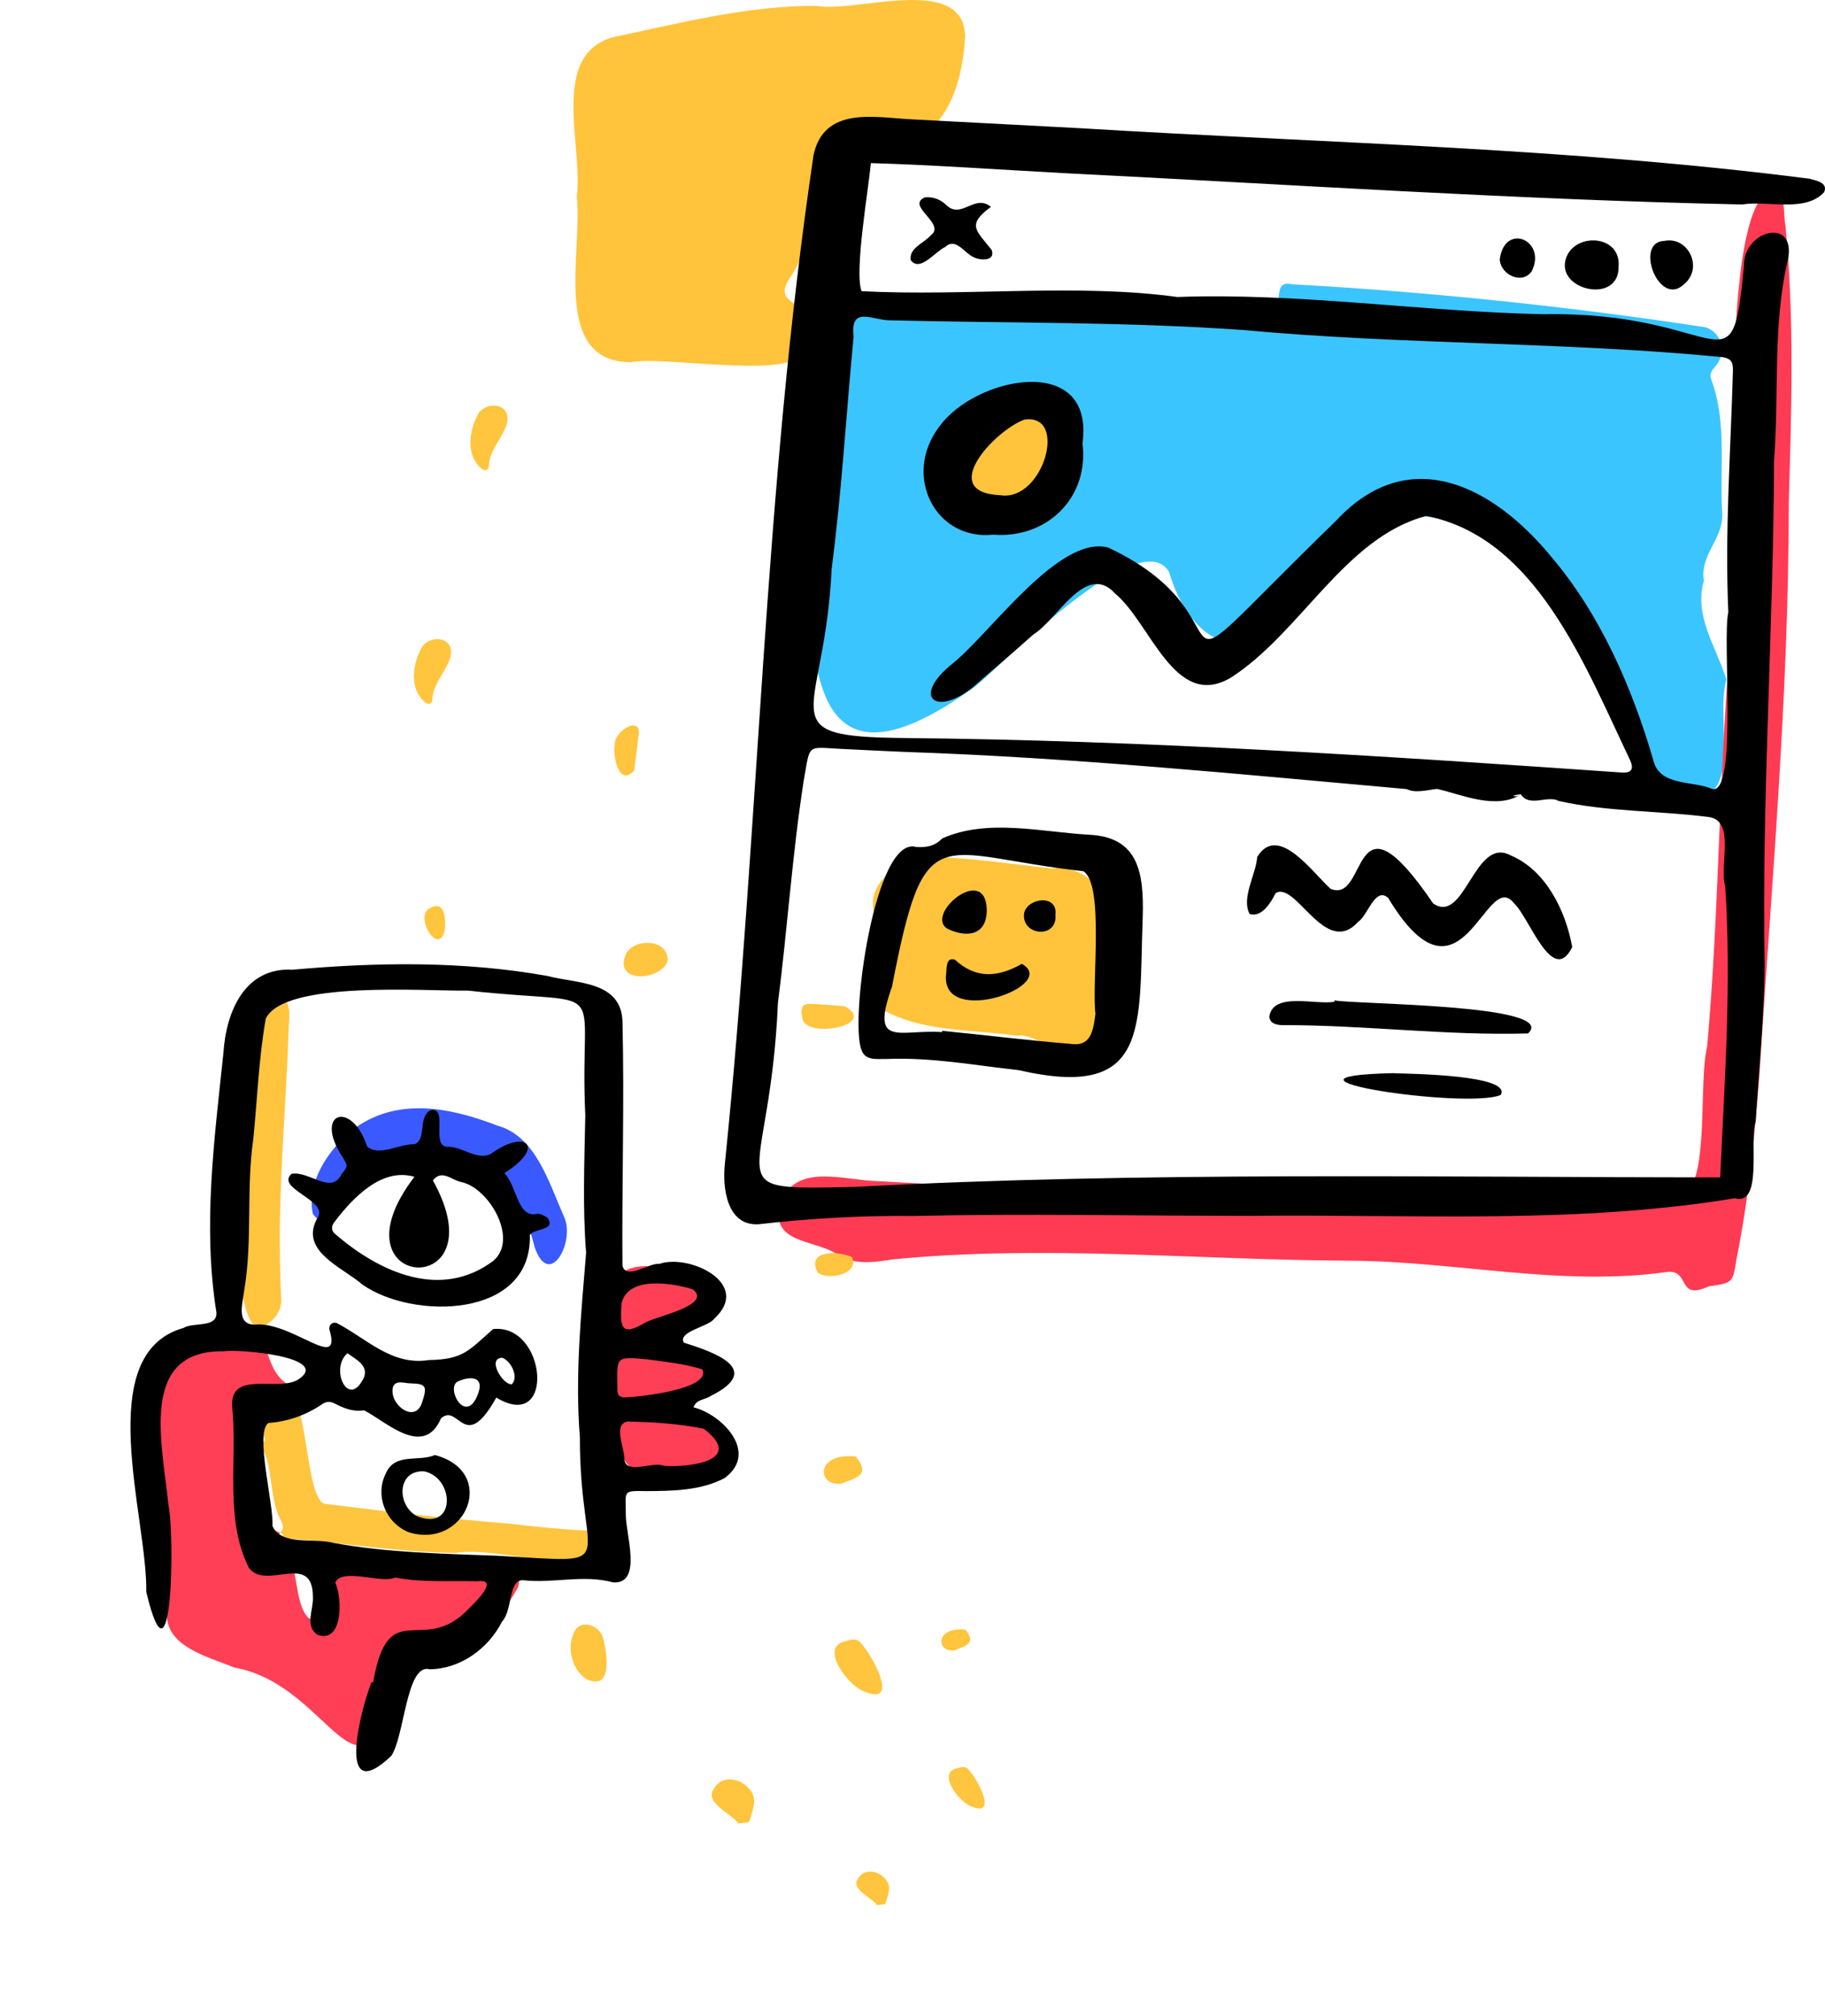
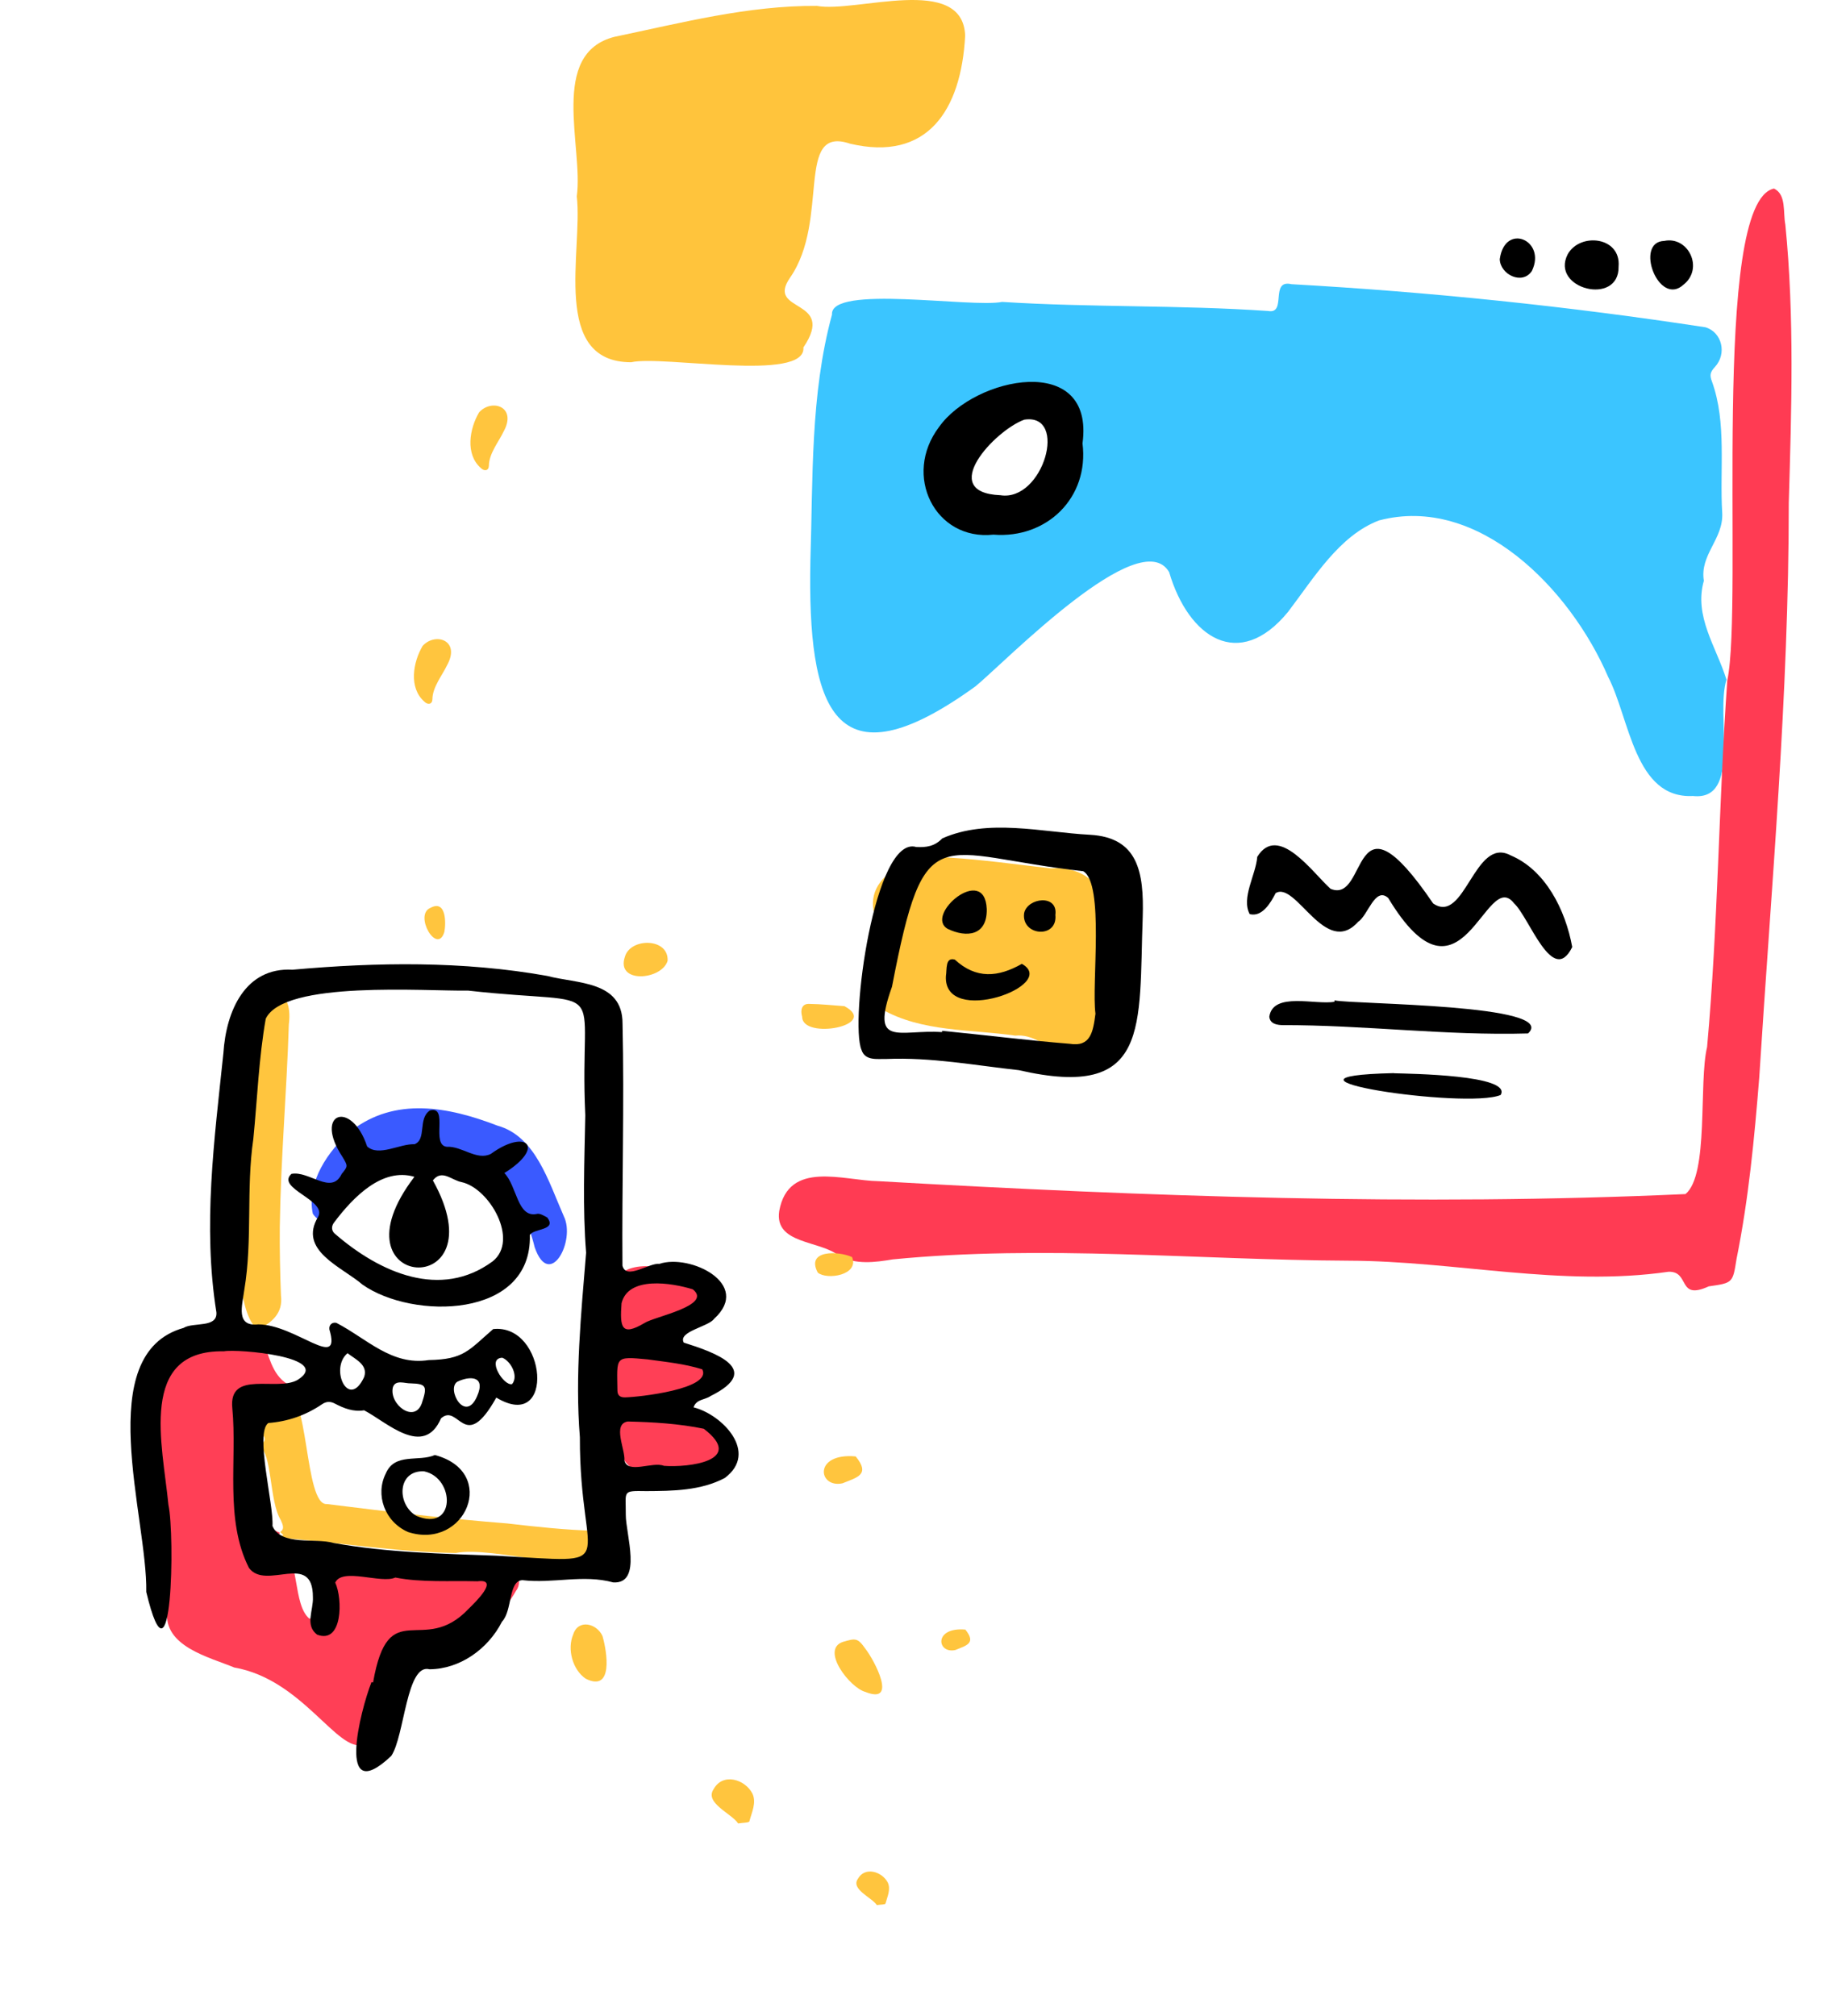
<svg xmlns="http://www.w3.org/2000/svg" width="115" height="127" viewBox="0 0 115 127" fill="none">
  <path fill-rule="evenodd" clip-rule="evenodd" d="M62.504 32.247C57.624 32.528 57.296 26.501 61.818 25.505C67.291 24.332 68.26 32.404 62.504 32.247ZM108.791 42.817C108.138 40.722 106.731 38.831 107.366 36.588C107.097 34.944 108.603 33.968 108.524 32.327C108.353 29.579 108.821 26.654 107.878 24.039C107.717 23.628 107.766 23.439 108.067 23.113C108.833 22.28 108.513 20.933 107.469 20.619C98.842 19.297 90.094 18.394 81.383 17.904C79.991 17.577 81.114 19.814 79.906 19.592C74.324 19.207 68.723 19.375 63.144 19.02C61.247 19.41 52.293 17.911 52.428 19.816C51.054 24.862 51.232 30.165 51.065 35.365C50.888 44.572 52.496 49.738 61.484 43.227C63.367 41.669 71.863 32.928 73.672 36.044C74.891 40.18 78.08 42.308 81.161 38.552C82.792 36.414 84.388 33.736 86.9 32.786C93.141 31.142 98.943 37.086 101.335 42.642C102.701 45.274 102.993 50.334 106.675 50.146C109.77 50.487 108.083 45.074 108.791 42.817Z" fill="#3BC5FF" />
  <path fill-rule="evenodd" clip-rule="evenodd" d="M108.843 42.869C108.298 50.569 108.267 58.27 107.57 65.962C107.03 68.207 107.696 74.01 106.209 75.225C89.301 75.994 72.265 75.378 55.35 74.413C53.154 74.383 49.691 73.059 49.103 76.288C48.78 78.4 51.682 78.128 52.867 79.115C53.913 79.688 55.136 79.528 56.259 79.34C65.789 78.406 75.412 79.376 84.975 79.422C91.729 79.442 98.384 81.092 105.139 80.12C106.518 80.075 105.67 81.955 107.676 81.039C109.201 80.823 109.187 80.821 109.425 79.314C110.187 75.544 110.551 71.708 110.857 67.874C111.62 55.832 112.719 43.784 112.717 31.697C112.887 25.833 113.082 20 112.501 14.154C112.347 13.393 112.578 12.25 111.784 11.879C107.772 12.732 109.878 37.986 108.843 42.869Z" fill="#FF3B53" />
  <path fill-rule="evenodd" clip-rule="evenodd" d="M36.345 12.369C36.736 15.828 34.694 22.819 39.771 22.821C41.755 22.367 50.806 24.099 50.625 21.889C52.742 18.752 48.223 19.745 49.781 17.499C52.323 13.845 50.061 7.867 53.569 9.053C58.411 10.191 60.565 6.99 60.818 2.25C60.679 -1.677 53.925 0.829 51.477 0.372C47.144 0.34 42.949 1.439 38.73 2.318C34.569 3.366 36.771 9.242 36.345 12.369Z" fill="#FFC43C" />
  <path fill-rule="evenodd" clip-rule="evenodd" d="M59.837 54.032C57.357 53.724 53.775 55.393 55.424 58.406C56.711 59.963 52.853 61.736 55.543 63.567C58.08 65.03 61.173 64.834 63.977 65.245C66.082 65.022 67.672 68.219 69.663 66.924C70.705 64.321 69.713 61.297 69.789 58.54C69.915 56.096 68.589 54.541 66.21 54.707C64.159 54.472 61.852 54.15 59.837 54.032Z" fill="#FFC43C" />
-   <path fill-rule="evenodd" clip-rule="evenodd" d="M62.465 32.213C68.279 32.368 67.299 24.371 61.772 25.534C57.205 26.522 57.537 32.492 62.465 32.213Z" fill="#FFC43C" />
-   <path fill-rule="evenodd" clip-rule="evenodd" d="M108.908 38.565C108.513 40.261 109.504 50.05 107.904 49.709C106.698 49.167 104.594 49.555 104.193 47.926C102.832 43.252 100.82 38.692 97.757 35.082C94.061 30.584 88.768 27.878 84.193 32.802C71.192 45.456 79.805 39.174 69.834 34.497C66.757 33.671 62.453 39.831 60.049 41.786C57.394 43.888 58.946 45.198 61.309 43.295C62.573 42.178 63.864 41.094 65.121 39.968C66.65 39.03 68.429 35.363 70.274 37.399C72.502 39.241 74.012 44.741 77.519 42.716C81.951 39.907 84.737 33.844 89.877 32.504C96.8 33.866 99.866 41.917 102.719 47.893C102.97 48.441 102.806 48.699 102.238 48.672C87.18 47.626 72.133 46.643 57.037 46.495C48.285 46.417 51.98 45.227 52.403 35.85C53.043 30.983 53.319 26.084 53.79 21.203C53.555 19.193 55.007 20.214 56.178 20.183C63.569 20.363 70.956 20.267 78.341 20.79C88.391 21.724 98.496 21.526 108.541 22.499C109.061 22.592 109.212 22.772 109.198 23.358C109.059 28.432 108.681 33.486 108.908 38.565ZM95.836 50.048C96.39 50.88 97.526 50.074 98.208 50.456C101.275 51.152 104.548 51.067 107.697 51.475C109.373 51.721 108.325 54.549 108.71 55.818C109.12 61.933 108.674 68.064 108.394 74.176C90.903 74.17 71.858 73.799 53.866 74.774C44.847 74.962 48.508 75.049 49.021 63.173C49.618 58.528 49.923 53.825 50.642 49.198C51.066 46.829 50.804 47.069 52.951 47.177C54.296 47.244 55.641 47.311 56.987 47.369C67.555 47.722 78.285 48.788 88.644 49.713C89.184 49.988 89.961 49.767 90.55 49.699C92.157 50.067 94.274 51.039 95.851 50.041C95.692 50.15 95.535 50.198 95.349 50.142C95.505 50.074 95.669 50.055 95.836 50.048ZM54.292 18.345C53.821 17.139 54.729 11.923 54.875 10.275C58.946 10.397 63.039 10.694 67.11 10.911C81.332 11.622 95.544 12.579 109.782 12.882C111.399 12.62 113.757 13.407 114.944 12.108C115.223 11.483 114.385 11.366 113.992 11.255C98.783 9.306 83.396 9.013 68.103 8.079C64.51 7.892 60.918 7.7 57.326 7.511C55.085 7.392 51.924 6.693 51.265 9.769C48.12 30.886 47.856 52.064 45.681 73.272C45.502 74.873 45.816 77.244 47.8 77.127C51.029 76.757 54.27 76.572 57.522 76.605C64.616 76.447 71.715 76.598 78.811 76.598C88.974 76.481 99.249 77.152 109.313 75.489C111.117 76.001 110.209 71.779 110.631 70.659C110.836 67.395 111.157 64.133 111.198 60.861C111.005 50.248 111.754 39.651 111.789 29.037C112.115 24.81 111.686 20.403 112.679 16.29C113.143 13.647 109.878 14.534 109.898 16.687C109.112 25.119 108.828 19.593 97.236 19.796C89.545 19.63 81.771 18.429 74.186 18.711C67.854 17.841 60.882 18.685 54.292 18.345Z" fill="black" />
-   <path fill-rule="evenodd" clip-rule="evenodd" d="M62.444 13.031C61.404 12.186 60.58 13.844 59.628 12.917C59.256 12.555 58.777 12.378 58.272 12.437C57.055 12.972 59.654 14.106 58.649 14.827C58.241 15.309 57.255 15.628 57.391 16.392C57.969 17.168 58.937 15.841 59.543 15.569C60.232 14.934 60.741 15.926 61.335 16.195C61.722 16.406 62.743 16.491 62.492 15.751C61.523 14.512 60.875 14.185 62.444 13.031Z" fill="black" />
  <path fill-rule="evenodd" clip-rule="evenodd" d="M101.993 16.795C102.155 14.91 99.573 14.626 98.789 16.013C97.661 18.204 102.042 19.31 101.993 16.795Z" fill="black" />
  <path fill-rule="evenodd" clip-rule="evenodd" d="M104.866 15.178C102.965 15.238 104.523 19.389 106.095 17.925C107.374 16.904 106.387 14.86 104.866 15.178Z" fill="black" />
  <path fill-rule="evenodd" clip-rule="evenodd" d="M94.505 16.329C94.533 17.302 95.931 17.978 96.529 17.071C97.47 15.14 94.827 13.99 94.505 16.329Z" fill="black" />
  <path fill-rule="evenodd" clip-rule="evenodd" d="M63.043 31.199C59.018 31.037 62.69 27.107 64.545 26.439C67.34 26.009 65.742 31.619 63.043 31.199ZM62.601 33.682C65.964 33.948 68.64 31.357 68.213 27.933C68.998 22.159 61.41 23.728 59.174 26.898C56.86 29.947 58.922 34.08 62.601 33.682Z" fill="black" />
  <path fill-rule="evenodd" clip-rule="evenodd" d="M59.366 64.941C59.365 64.968 59.363 64.995 59.361 65.022C56.669 64.837 54.815 66.057 56.208 62.162C58.304 51.276 58.966 53.855 68.259 54.886C69.606 55.675 68.775 61.998 69.029 63.861C68.879 65.039 68.706 65.966 67.413 65.758C64.728 65.543 62.049 65.202 59.366 64.941ZM72.007 57.768C72.091 54.937 71.712 52.758 68.679 52.59C65.651 52.429 62.245 51.542 59.374 52.82C58.899 53.317 58.372 53.395 57.735 53.36C55.11 52.59 53.535 64.384 54.287 66.143C54.515 66.848 55.289 66.701 55.851 66.715C58.661 66.596 61.423 67.115 64.201 67.42C72.513 69.329 71.75 64.711 72.007 57.768Z" fill="black" />
  <path fill-rule="evenodd" clip-rule="evenodd" d="M99.072 59.663C98.646 57.317 97.38 54.806 95.188 53.886C92.9 52.656 92.315 58.294 90.307 56.916C85.069 49.22 86.246 56.993 83.843 55.994C82.727 54.996 80.541 51.846 79.224 53.98C79.136 55.118 78.202 56.563 78.746 57.586C79.523 57.796 80.067 56.889 80.383 56.267C81.665 55.482 83.524 60.381 85.588 58.065C86.195 57.684 86.645 55.828 87.476 56.572C92.121 64.282 93.607 54.584 95.403 56.905C96.367 57.78 97.835 62.176 99.072 59.663Z" fill="black" />
  <path fill-rule="evenodd" clip-rule="evenodd" d="M84.091 63.109C82.919 63.331 80.209 62.455 79.983 64.057C80.021 64.379 80.239 64.556 80.764 64.582C85.944 64.568 91.108 65.254 96.287 65.106C98.283 63.261 85.359 63.279 84.092 63.023L84.091 63.109Z" fill="black" />
  <path fill-rule="evenodd" clip-rule="evenodd" d="M87.846 67.606C78.551 67.808 92.376 69.899 94.562 68.983C95.307 67.716 88.79 67.644 87.846 67.615C87.846 67.612 87.846 67.609 87.846 67.606Z" fill="black" />
  <path fill-rule="evenodd" clip-rule="evenodd" d="M59.605 61.501C59.446 64.714 66.791 62.066 64.391 60.721C62.902 61.57 61.508 61.693 60.166 60.454C59.551 60.282 59.678 61.063 59.605 61.501Z" fill="black" />
  <path fill-rule="evenodd" clip-rule="evenodd" d="M62.179 57.267C62.057 54.38 58.206 57.66 59.722 58.52C60.902 59.086 62.214 58.962 62.179 57.267Z" fill="black" />
  <path fill-rule="evenodd" clip-rule="evenodd" d="M66.503 57.635C66.676 56.312 64.741 56.553 64.535 57.524C64.337 58.969 66.655 59.165 66.503 57.635Z" fill="black" />
  <path fill-rule="evenodd" clip-rule="evenodd" d="M17.643 97.089C18.905 98.146 18.434 101.115 19.503 101.978C21.127 101.373 19.47 99.125 19.311 97.954C19.911 98.892 20.751 98.677 21.668 98.604C22.435 98.55 22.95 99.299 23.683 99.171C25.761 98.965 27.84 98.927 29.925 98.964C30.923 98.891 32.115 98.299 32.673 99.535C32.758 99.681 32.656 100.056 32.52 100.212C31.72 101.645 30.532 102.654 29.08 103.359C28.587 103.621 28.083 103.862 27.479 103.819C25.952 103.676 25.382 105.72 24.375 106.601C23.661 107.989 26.372 109.428 22.901 109.915C21.252 110.436 19.076 105.803 14.761 105.051C13.199 104.4 10.269 103.726 10.539 101.48C10.701 100.61 10.384 99.705 10.771 98.861C10.645 98.115 9.996 97.684 10.339 96.758C10.509 95.879 8.967 96.056 9.346 94.836C9.509 94.131 10.332 93.729 9.655 92.971C9.529 92.818 9.495 92.431 9.59 92.25C10.013 91.442 9.558 90.576 9.785 89.755C9.085 88.201 8.745 86.423 10.328 85.246C11.407 84.404 12.621 83.853 13.948 83.617C17.582 82.344 16.011 86.574 18.563 87.396C19.064 87.579 18.584 87.697 18.457 87.82C17.307 87.67 16.427 87.862 16.536 89.33C16.365 89.596 15.941 90.062 16.414 90.251L16.414 90.243C16.004 90.632 16.004 90.632 16.324 91.177L16.323 91.165C15.555 92.223 16.727 93.923 16.507 95.228C16.496 95.782 17.044 96.367 17.633 96.551L17.631 96.543C17.583 96.727 17.414 96.971 17.643 97.089Z" fill="#FF3F56" />
  <path fill-rule="evenodd" clip-rule="evenodd" d="M16.555 89.295C16.568 88.087 16.795 87.817 17.895 87.735C19.491 87.261 19.145 94.883 20.604 94.754C24.38 95.226 28.157 95.676 31.95 95.974C33.78 96.187 35.61 96.385 37.452 96.438C38.149 96.352 38.395 97.287 37.974 97.799C36.874 99.368 31.121 97.365 28.716 97.838C25.026 97.789 21.021 97.127 17.531 96.875C17.64 96.819 17.749 96.762 17.858 96.706C17.789 96.641 17.719 96.576 17.65 96.512C17.985 96.317 17.782 95.984 17.686 95.749C16.959 94.575 17.156 91.503 16.341 91.131L16.343 91.143C16.769 90.746 16.779 90.65 16.433 90.209C16.433 90.209 16.433 90.217 16.433 90.217C16.836 89.963 16.68 89.627 16.555 89.295Z" fill="#FFC53E" />
  <path fill-rule="evenodd" clip-rule="evenodd" d="M31.345 70.914C33.742 71.575 34.556 74.418 35.525 76.616C36.298 78.165 34.63 81.295 33.689 78.568C33.376 77.236 32.285 74.269 31.047 73.81C28.141 72.396 24.645 72.595 22.104 74.713C21.356 75.189 20.739 77.93 19.712 76.465C19.299 74.484 20.681 72.478 22.14 71.233C24.898 69.096 28.245 69.718 31.345 70.914Z" fill="#3A5AFF" />
  <path fill-rule="evenodd" clip-rule="evenodd" d="M16.246 83.769C13.778 81.858 15.688 67.813 16.218 64.382C16.543 62.111 18.52 61.971 18.201 64.541C18.066 68.798 17.689 73.045 17.631 77.303C17.619 78.739 17.648 80.176 17.704 81.61C17.85 82.737 17.121 83.329 16.246 83.769Z" fill="#FFC53E" />
  <path fill-rule="evenodd" clip-rule="evenodd" d="M38.211 88.137C37.83 87.814 37.488 87.548 37.718 86.967C37.512 85.424 40.662 84.934 39.923 84.375C39.194 84.239 39.192 83.426 38.745 83.039C38.622 82.307 39.022 81.483 38.666 80.705C39.775 79.092 42.164 80.008 43.747 80.204C44.851 80.276 45.894 81.381 44.755 82.313C43.519 83.432 41.323 83.318 40.295 84.534C40.394 84.808 40.781 84.808 41.019 84.775C42.362 84.535 43.47 85.77 44.627 86.379C45.67 86.951 44.449 88.195 43.663 88.129C41.836 88.124 40.029 88.422 38.211 88.137Z" fill="#FF3F56" />
  <path fill-rule="evenodd" clip-rule="evenodd" d="M40.324 92.922C39.632 92.381 39.063 91.945 39 91.009C38.898 89.498 38.923 89.327 40.359 89.346C42.351 89.591 46.063 88.932 46.139 91.948C46.136 92.185 46.118 92.349 45.911 92.448C45.401 92.695 44.883 92.915 44.298 92.827C42.992 92.574 41.619 93.075 40.324 92.922Z" fill="#FF3F56" />
  <path fill-rule="evenodd" clip-rule="evenodd" d="M54.537 106.592C53.551 106.331 51.693 103.931 53.104 103.44C53.907 103.208 54.036 103.17 54.523 103.858C55.094 104.588 56.6 107.414 54.537 106.592Z" fill="#FFC53E" />
-   <path fill-rule="evenodd" clip-rule="evenodd" d="M61.254 113.821C60.508 113.624 59.105 111.808 60.172 111.435C60.78 111.259 60.877 111.23 61.245 111.751C61.676 112.303 62.812 114.442 61.254 113.821Z" fill="#FFC53E" />
  <path fill-rule="evenodd" clip-rule="evenodd" d="M36.12 102.967C36.439 101.972 37.62 102.277 37.968 103.077C38.256 104.083 38.657 106.618 36.916 105.761C36.087 105.211 35.721 103.899 36.12 102.967Z" fill="#FFC53E" />
  <path fill-rule="evenodd" clip-rule="evenodd" d="M28.161 41.927C27.894 42.502 27.251 43.287 27.248 44.047C27.243 44.372 26.963 44.431 26.735 44.198C25.749 43.33 26.022 41.722 26.63 40.693C27.429 39.808 29.056 40.336 28.161 41.927Z" fill="#FFC53E" />
  <path fill-rule="evenodd" clip-rule="evenodd" d="M31.721 27.211C31.453 27.786 30.811 28.572 30.808 29.331C30.803 29.656 30.523 29.715 30.295 29.482C29.309 28.614 29.581 27.006 30.19 25.977C30.988 25.092 32.616 25.62 31.721 27.211Z" fill="#FFC53E" />
  <path fill-rule="evenodd" clip-rule="evenodd" d="M46.514 114.876C46.112 114.254 44.373 113.581 44.968 112.715C45.544 111.664 46.946 112.086 47.415 112.997C47.679 113.574 47.37 114.175 47.221 114.743C47.196 114.836 46.804 114.826 46.514 114.876Z" fill="#FFC53E" />
  <path fill-rule="evenodd" clip-rule="evenodd" d="M55.255 120.019C54.943 119.544 53.602 119.024 54.056 118.368C54.495 117.572 55.576 117.9 55.941 118.595C56.147 119.034 55.911 119.49 55.799 119.921C55.78 119.992 55.478 119.983 55.255 120.019Z" fill="#FFC53E" />
  <path fill-rule="evenodd" clip-rule="evenodd" d="M39.38 60.267C39.728 59.066 42.147 59.07 42.068 60.531C41.696 61.755 38.786 61.992 39.38 60.267Z" fill="#FFC53E" />
  <path fill-rule="evenodd" clip-rule="evenodd" d="M53.213 63.388C55.471 64.609 50.564 65.529 50.547 64.061C50.412 63.591 50.55 63.238 50.966 63.244C51.756 63.254 52.546 63.342 53.213 63.388Z" fill="#FFC53E" />
-   <path fill-rule="evenodd" clip-rule="evenodd" d="M39.962 48.542C39.03 49.595 38.586 47.69 38.738 46.899C38.697 45.992 40.573 44.961 40.214 46.474C40.148 47.147 40.052 47.818 39.962 48.542Z" fill="#FFC53E" />
  <path fill-rule="evenodd" clip-rule="evenodd" d="M53.919 91.753C54.861 92.9 54.022 93.07 53.086 93.447C51.553 93.775 51.228 91.51 53.919 91.753Z" fill="#FFC53E" />
  <path fill-rule="evenodd" clip-rule="evenodd" d="M60.829 102.662C61.533 103.529 60.902 103.661 60.197 103.95C59.044 104.205 58.807 102.488 60.829 102.662Z" fill="#FFC53E" />
  <path fill-rule="evenodd" clip-rule="evenodd" d="M53.691 79.194C54.158 80.331 52.109 80.658 51.531 80.173C50.758 78.725 52.847 78.804 53.691 79.194Z" fill="#FFC53E" />
  <path fill-rule="evenodd" clip-rule="evenodd" d="M27.999 58.714C27.55 60.194 26.066 57.645 27.117 57.198C28.147 56.637 28.102 58.228 27.999 58.714Z" fill="#FFC53E" />
  <path fill-rule="evenodd" clip-rule="evenodd" d="M31.649 85.536C30.631 85.574 31.741 87.333 32.267 87.198C32.697 86.688 32.181 85.737 31.649 85.536ZM30.058 87.973C30.652 86.636 29.559 86.684 28.814 87.05C28.113 87.503 29.313 89.689 30.058 87.973ZM22.947 86.748C23.206 85.979 22.394 85.636 21.898 85.25C20.747 86.224 21.974 88.858 22.947 86.748ZM26.577 88.412C26.941 87.326 26.864 87.181 25.884 87.15C25.515 87.162 24.922 86.897 24.759 87.394C24.5 88.468 26.112 89.693 26.577 88.412ZM43.658 81.227C42.319 80.811 39.586 80.376 39.166 82.103C39.056 83.614 39.145 84.216 40.61 83.35C41.226 82.942 44.936 82.248 43.658 81.227ZM44.251 86.265C43.133 85.916 41.961 85.8 40.809 85.641C38.703 85.439 38.88 85.465 38.906 87.611C38.91 87.91 39.079 88.04 39.385 88.034C40.237 88.019 44.888 87.507 44.251 86.265ZM44.35 90.011C42.794 89.688 41.145 89.59 39.555 89.554C38.575 89.713 39.403 91.304 39.346 92.008C39.559 92.885 41.127 92.055 41.837 92.346C43.36 92.464 46.999 92.042 44.35 90.011ZM31.274 88.047C29.261 91.643 28.921 88.359 27.791 89.354C26.695 91.883 24.349 89.571 22.943 88.848C22.275 88.961 21.676 88.726 21.095 88.422C20.819 88.277 20.56 88.284 20.299 88.462C19.266 89.166 18.132 89.553 16.908 89.649C16.045 90.265 17.257 94.773 17.169 96.135C17.715 97.412 19.862 96.873 21.006 97.203C24.414 97.819 27.87 97.879 31.317 98.01C39.459 98.458 36.521 98.939 36.54 90.542C36.227 86.681 36.62 82.736 36.933 78.918C36.708 76.129 36.825 73.156 36.882 70.263C36.465 61.404 38.792 63.446 29.5 62.407C26.847 62.454 17.892 61.748 16.745 64.18C16.305 66.685 16.214 69.229 15.963 71.753C15.501 74.908 15.922 78.108 15.395 81.256C15.262 82.26 14.835 83.594 16.279 83.435C18.638 83.443 21.543 86.427 20.756 83.754C20.716 83.464 20.936 83.276 21.2 83.341C23.114 84.333 24.679 86.049 27.015 85.683C29.237 85.645 29.533 85.067 31.077 83.731C34.451 83.366 35.026 90.309 31.274 88.047ZM23.508 106.001C24.484 100.373 26.648 104.416 29.537 101.345C29.942 100.949 31.508 99.438 30.089 99.62C28.374 99.575 26.532 99.706 24.91 99.383C24.034 99.793 21.563 98.736 21.125 99.703C21.603 100.733 21.593 103.602 19.98 102.98C19.195 102.381 19.759 101.437 19.717 100.618C19.724 97.702 16.773 100.234 15.688 98.777C14.144 95.742 14.954 91.964 14.638 88.705C14.401 86.267 17.467 87.691 18.765 86.926C21.009 85.485 14.957 84.969 14.113 85.131C8.671 85.027 10.253 91.042 10.614 94.813C11.021 96.648 10.865 107.144 9.217 100.293C9.302 95.595 5.748 85.292 11.569 83.657C12.164 83.279 13.715 83.684 13.636 82.675C12.767 77.227 13.506 71.792 14.076 66.36C14.247 63.641 15.482 60.925 18.427 61.092C23.776 60.614 29.176 60.536 34.487 61.483C36.339 61.981 39.232 61.766 39.228 64.478C39.346 69.559 39.182 74.645 39.223 79.732C39.453 80.668 40.888 79.552 41.556 79.62C43.475 78.976 47.414 80.886 44.997 83.086C44.639 83.59 42.699 83.881 43.088 84.584C44.974 85.181 48.175 86.266 44.769 87.952C44.42 88.2 43.883 88.133 43.702 88.661C45.511 89.112 47.833 91.511 45.667 93.114C44.157 93.912 42.389 93.93 40.731 93.938C39.176 93.914 39.444 93.906 39.433 95.424C39.422 96.627 40.508 99.799 38.645 99.691C36.746 99.17 34.852 99.777 32.923 99.549C32.015 99.581 32.305 101.462 31.631 102.166C30.746 103.906 28.964 105.148 27.071 105.163C25.604 104.761 25.499 109.376 24.655 110.621C21.142 113.936 22.702 107.757 23.411 105.969C23.443 105.98 23.475 105.99 23.508 106.001Z" fill="black" />
  <path fill-rule="evenodd" clip-rule="evenodd" d="M27.277 74.364C31.572 82.066 20.6 81.355 26.113 74.138C24.075 73.536 22.248 75.431 21.067 76.996C20.854 77.254 20.877 77.568 21.146 77.762C23.947 80.175 27.76 81.882 31.045 79.463C32.724 78.129 30.845 74.852 29.083 74.472C28.439 74.346 27.846 73.641 27.277 74.364ZM31.783 73.901C32.582 74.727 32.594 76.728 33.819 76.478C34.005 76.42 34.273 76.586 34.48 76.698C35.123 77.531 33.613 77.378 33.388 77.805C33.533 83.105 25.979 83.145 22.84 80.928C21.546 79.809 18.763 78.785 20.045 76.66C20.631 75.607 17.366 74.872 18.365 73.954C19.478 73.733 20.883 75.317 21.529 73.96C21.924 73.472 21.933 73.467 21.578 72.879C19.733 70.079 22.155 69.264 23.134 72.224C23.862 72.892 25.195 72.045 26.12 72.085C26.901 71.786 26.318 70.459 27.09 69.959C28.305 69.639 27.119 72.149 28.161 72.247C29.115 72.196 30.042 73.141 30.932 72.694C33.15 71.077 34.422 72.252 31.783 73.901Z" fill="black" />
  <path fill-rule="evenodd" clip-rule="evenodd" d="M26.239 95.499C28.738 96.546 28.682 93.099 26.72 92.692C25.026 92.613 24.982 94.78 26.239 95.499ZM25.712 96.516C24.229 95.864 23.641 94.163 24.305 92.839C24.869 91.498 26.365 92.114 27.405 91.665C31.439 92.741 29.328 97.682 25.712 96.516Z" fill="black" />
</svg>